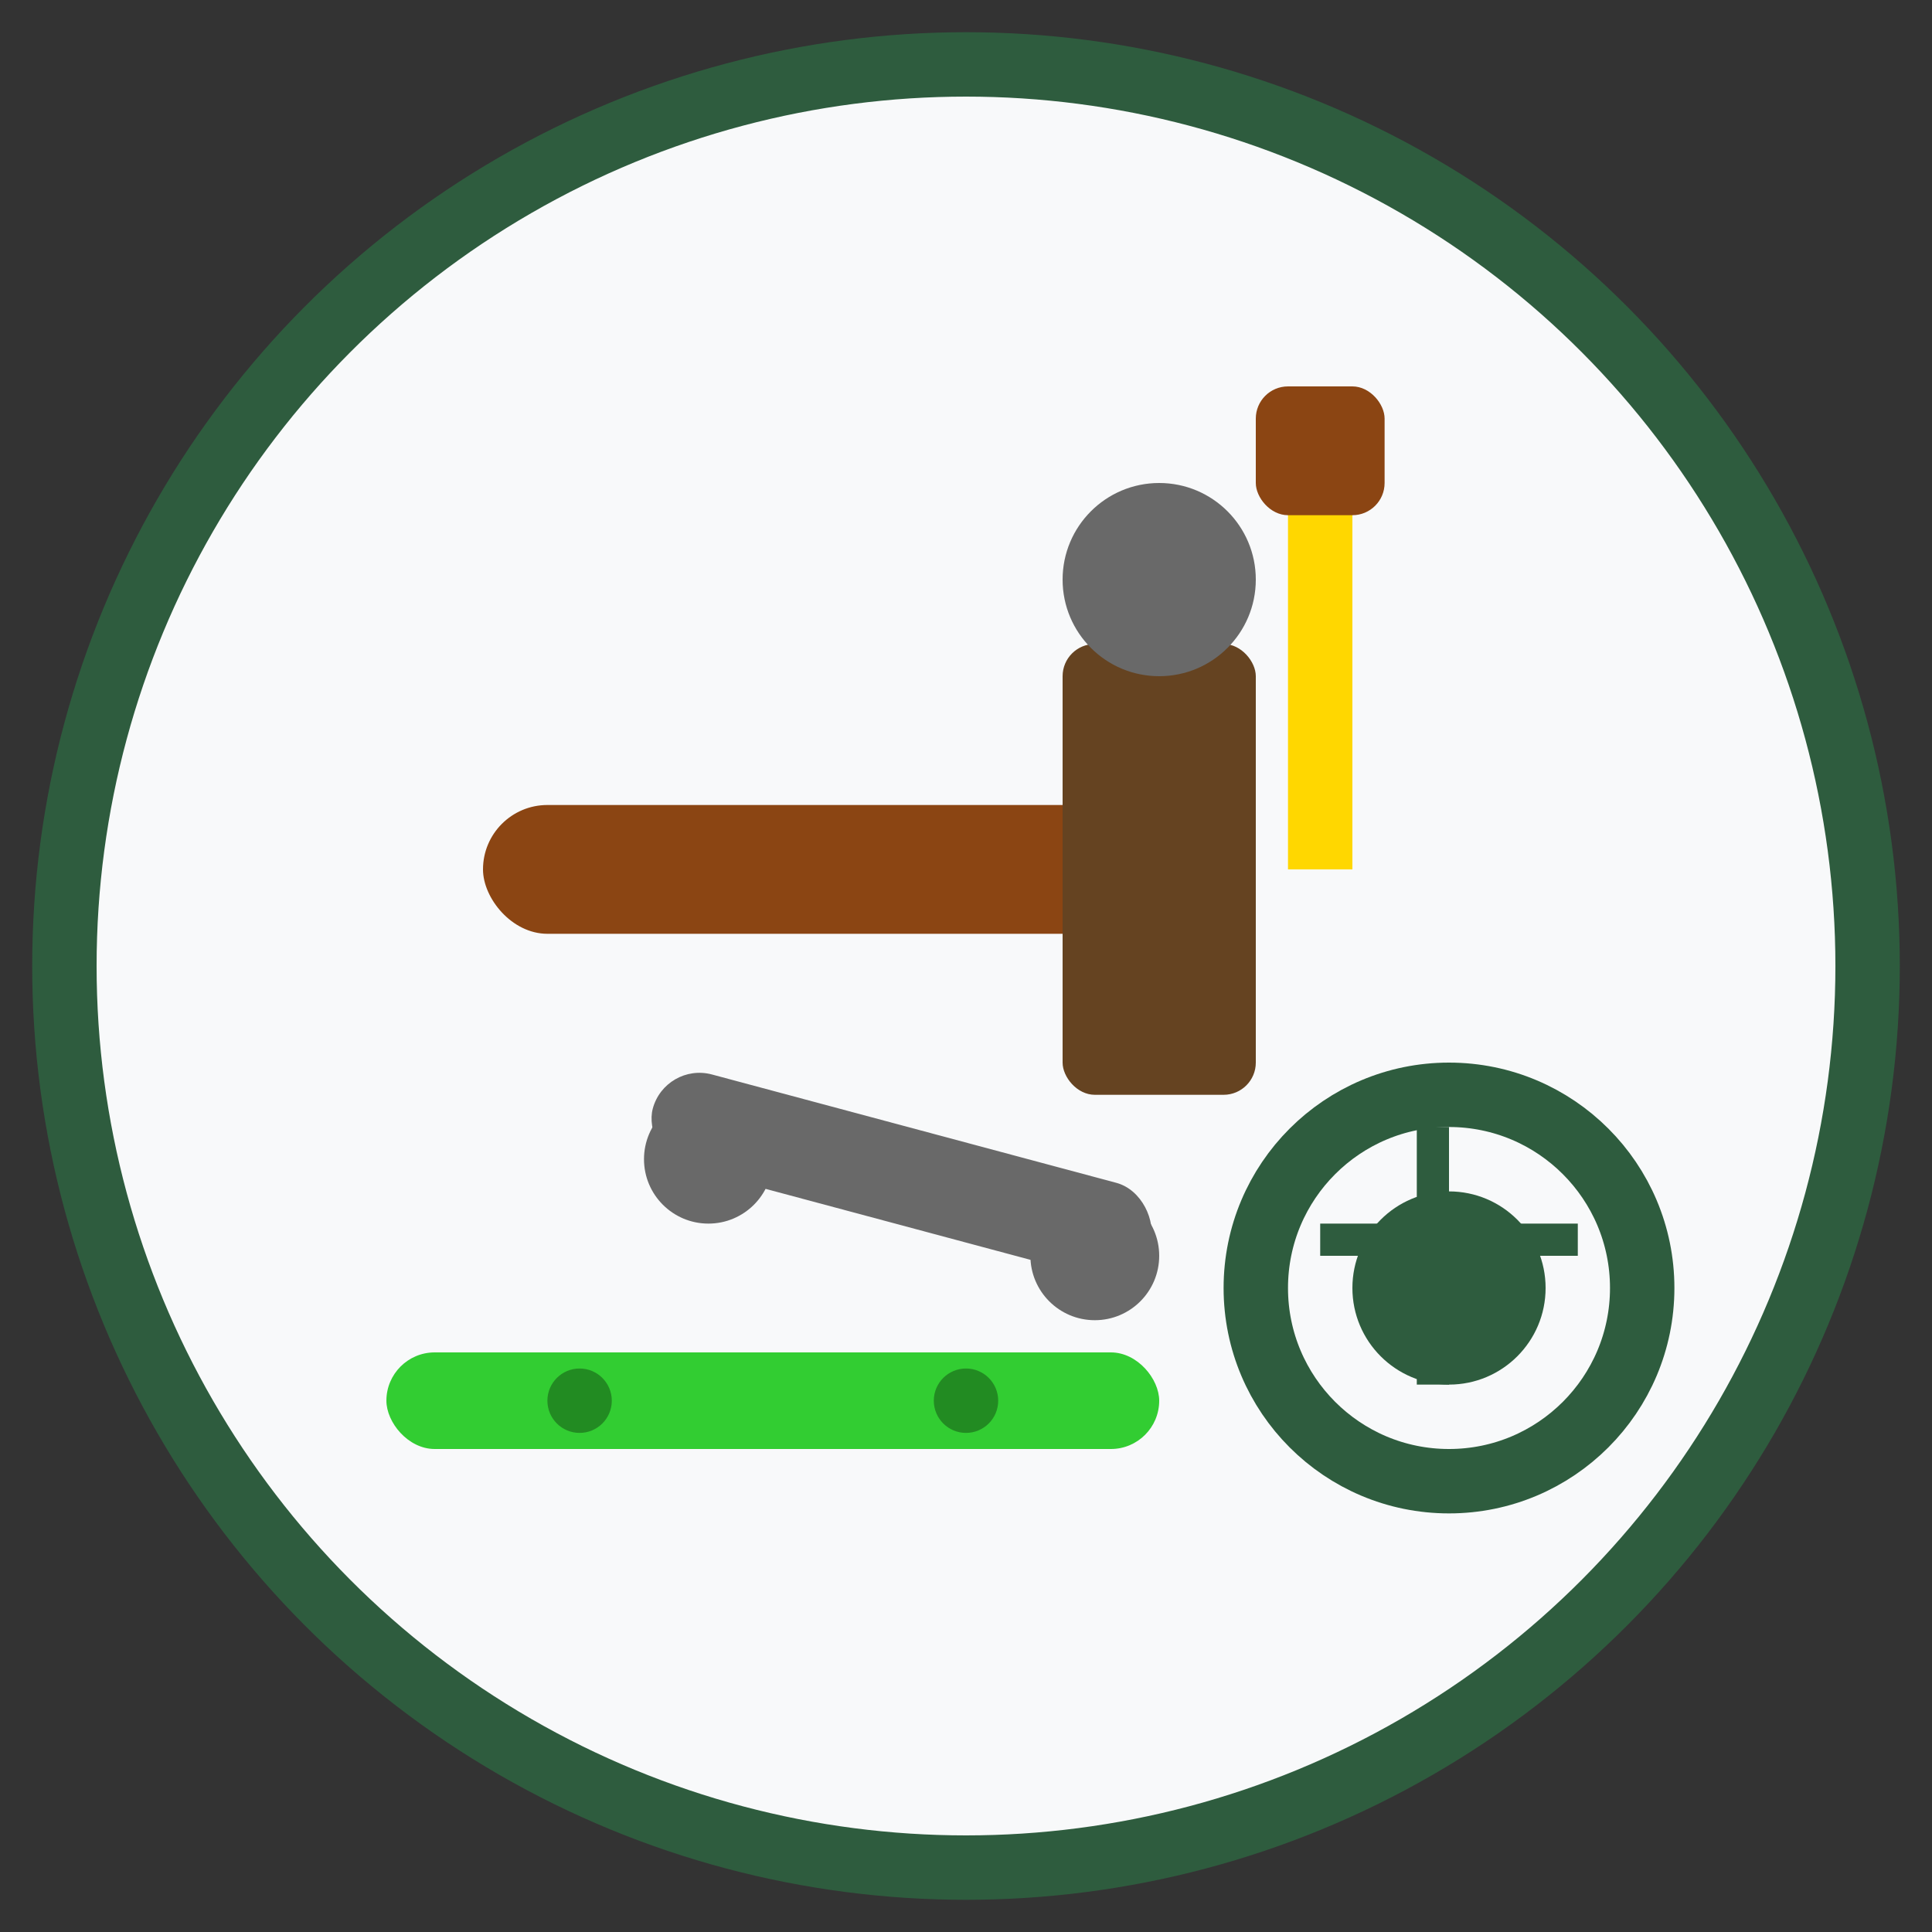
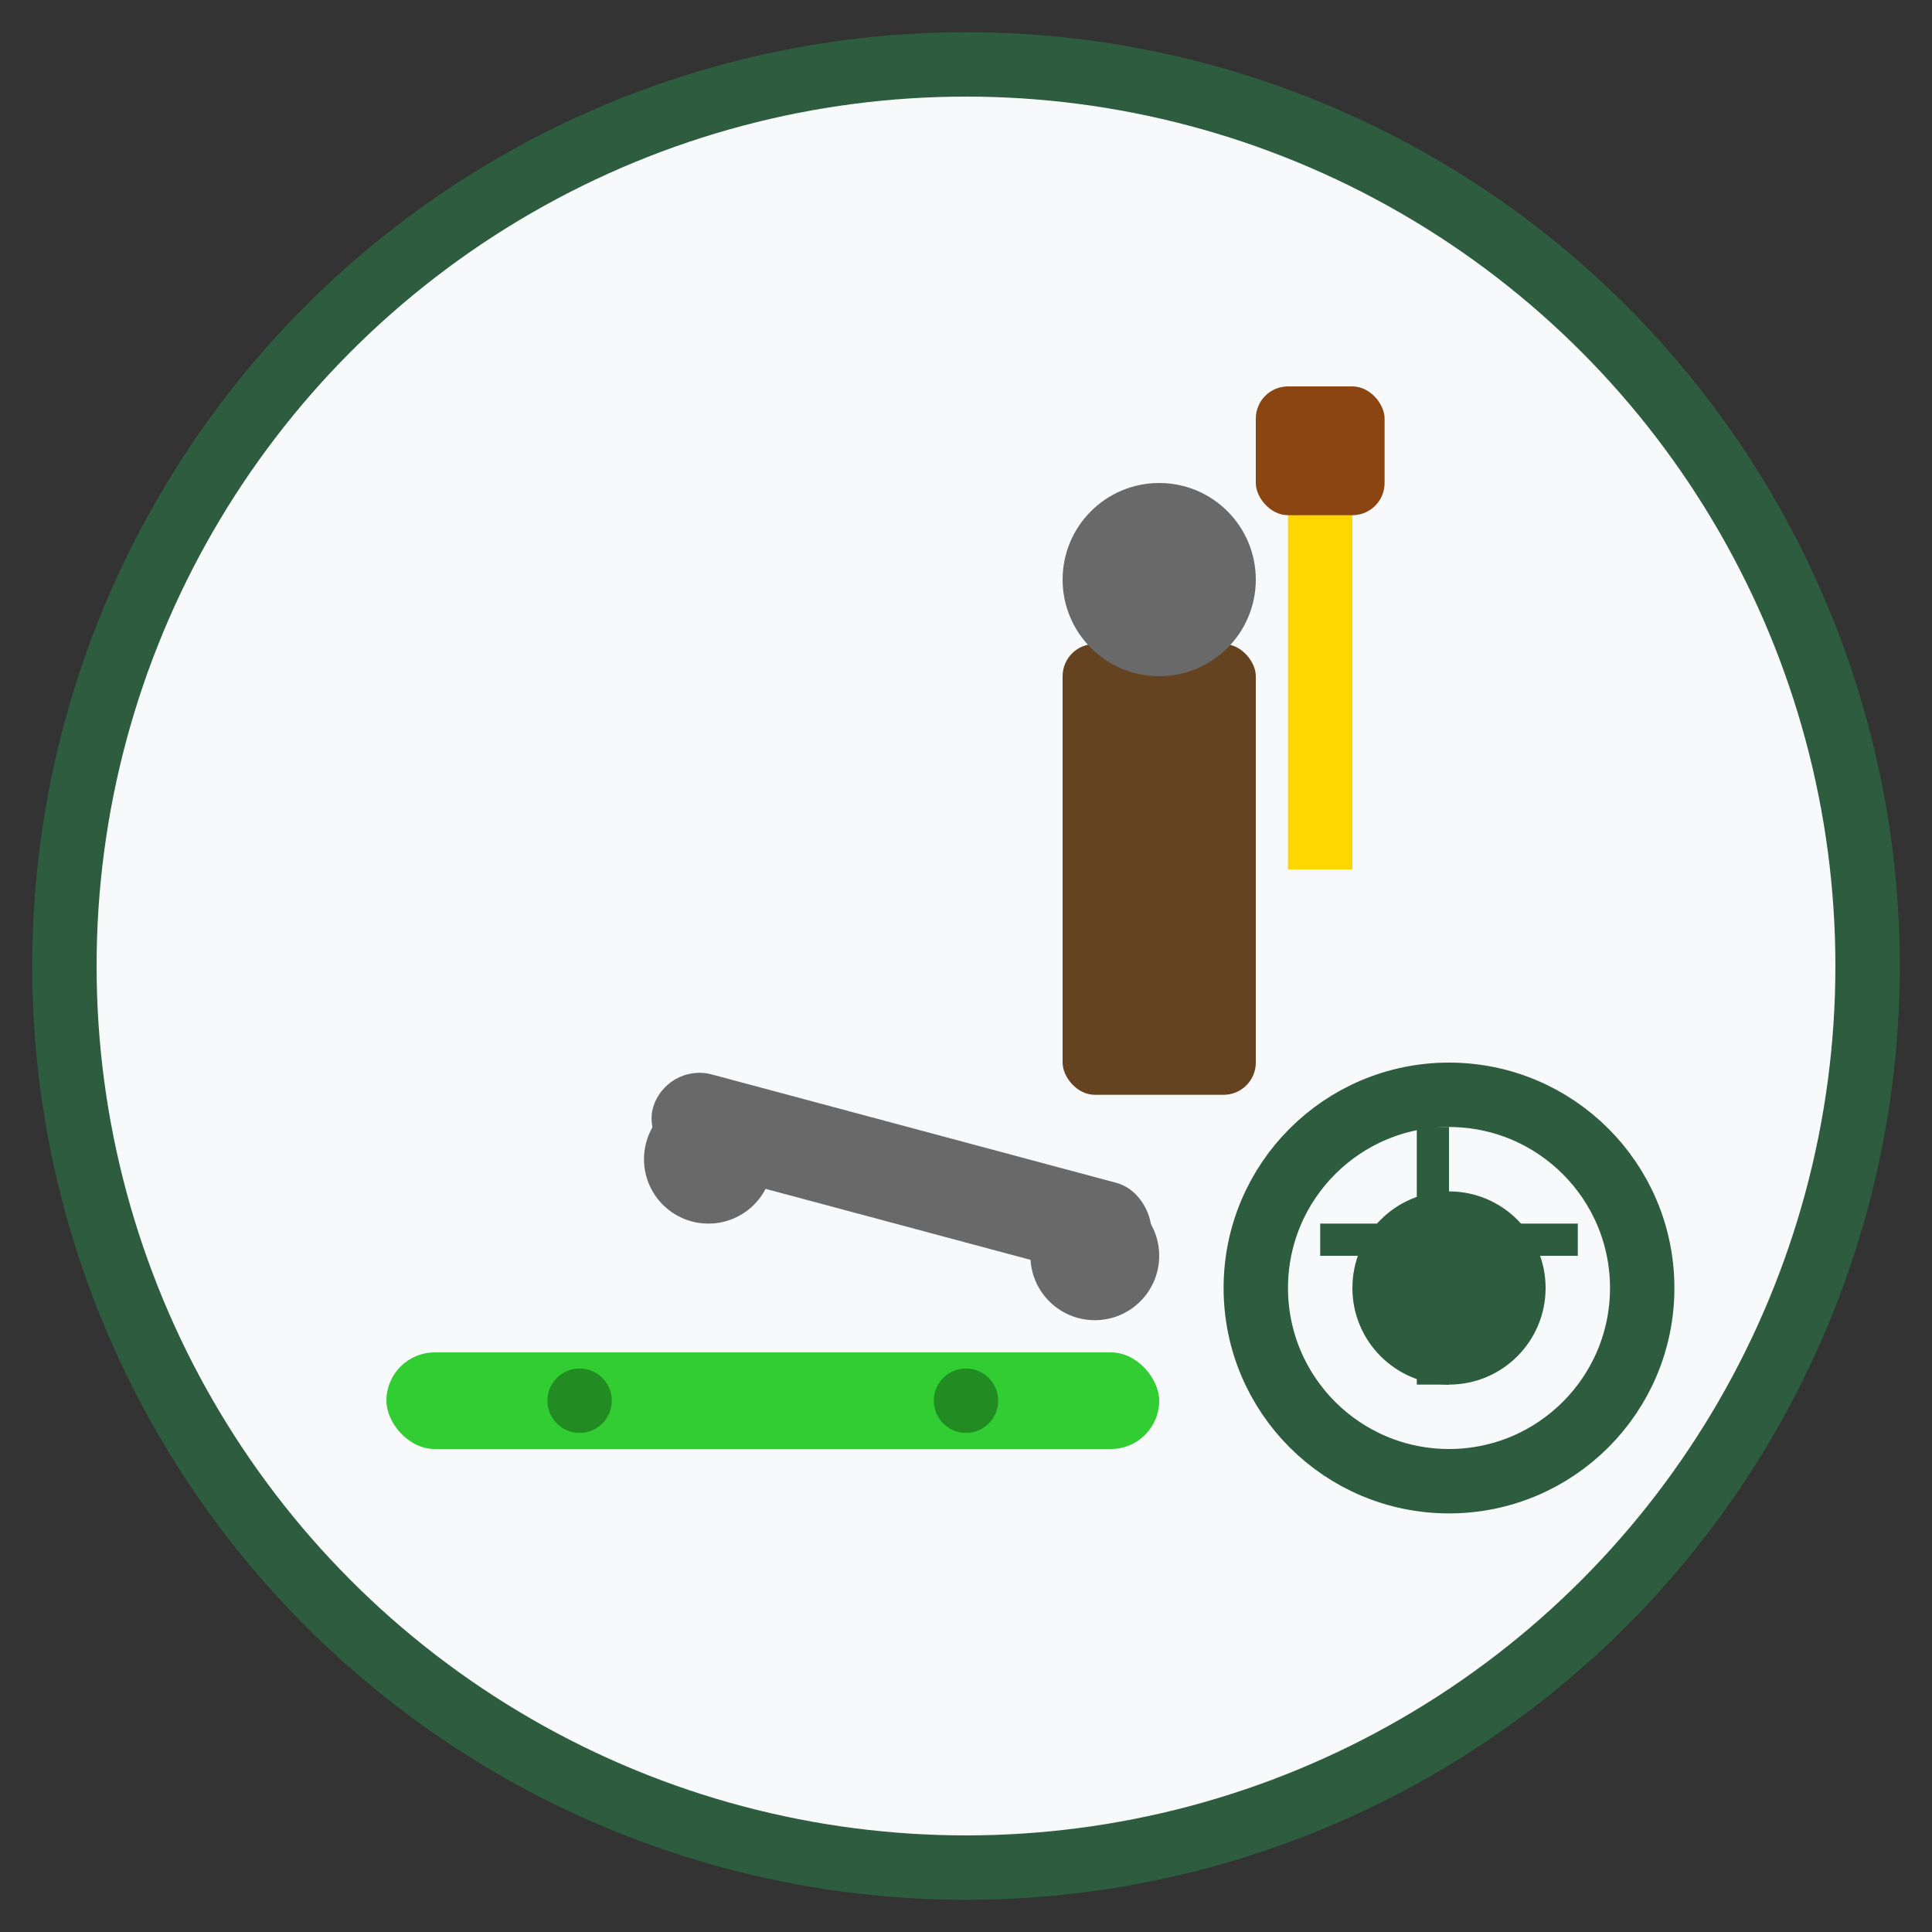
<svg xmlns="http://www.w3.org/2000/svg" width="60" height="60" viewBox="0 0 60 60" fill="none">
  <rect x="0" y="0" width="60" height="60" fill="#333333" stroke="none" />
  <circle cx="30" cy="30" r="28" fill="#F8F9FA" stroke="#2E5C3E" stroke-width="2" />
-   <rect x="15" y="25" width="20" height="4" fill="#8B4513" rx="2" />
  <rect x="33" y="20" width="6" height="14" fill="#654321" rx="1" />
  <circle cx="36" cy="18" r="3" fill="#696969" />
  <rect x="20" y="35" width="16" height="3" fill="#696969" rx="1.5" transform="rotate(15 28 36.5)" />
  <circle cx="22" cy="36" r="2" fill="#696969" />
  <circle cx="34" cy="39" r="2" fill="#696969" />
  <rect x="40" y="15" width="2" height="12" fill="#FFD700" />
  <rect x="39" y="12" width="4" height="4" fill="#8B4513" rx="1" />
  <rect x="12" y="42" width="24" height="3" fill="#32CD32" rx="1.5" />
  <circle cx="18" cy="43.5" r="1" fill="#228B22" />
  <circle cx="30" cy="43.5" r="1" fill="#228B22" />
  <circle cx="45" cy="40" r="6" fill="none" stroke="#2E5C3E" stroke-width="2" />
  <circle cx="45" cy="40" r="3" fill="#2E5C3E" />
  <rect x="41" y="38" width="8" height="1" fill="#2E5C3E" />
  <rect x="44" y="35" width="1" height="8" fill="#2E5C3E" />
</svg>